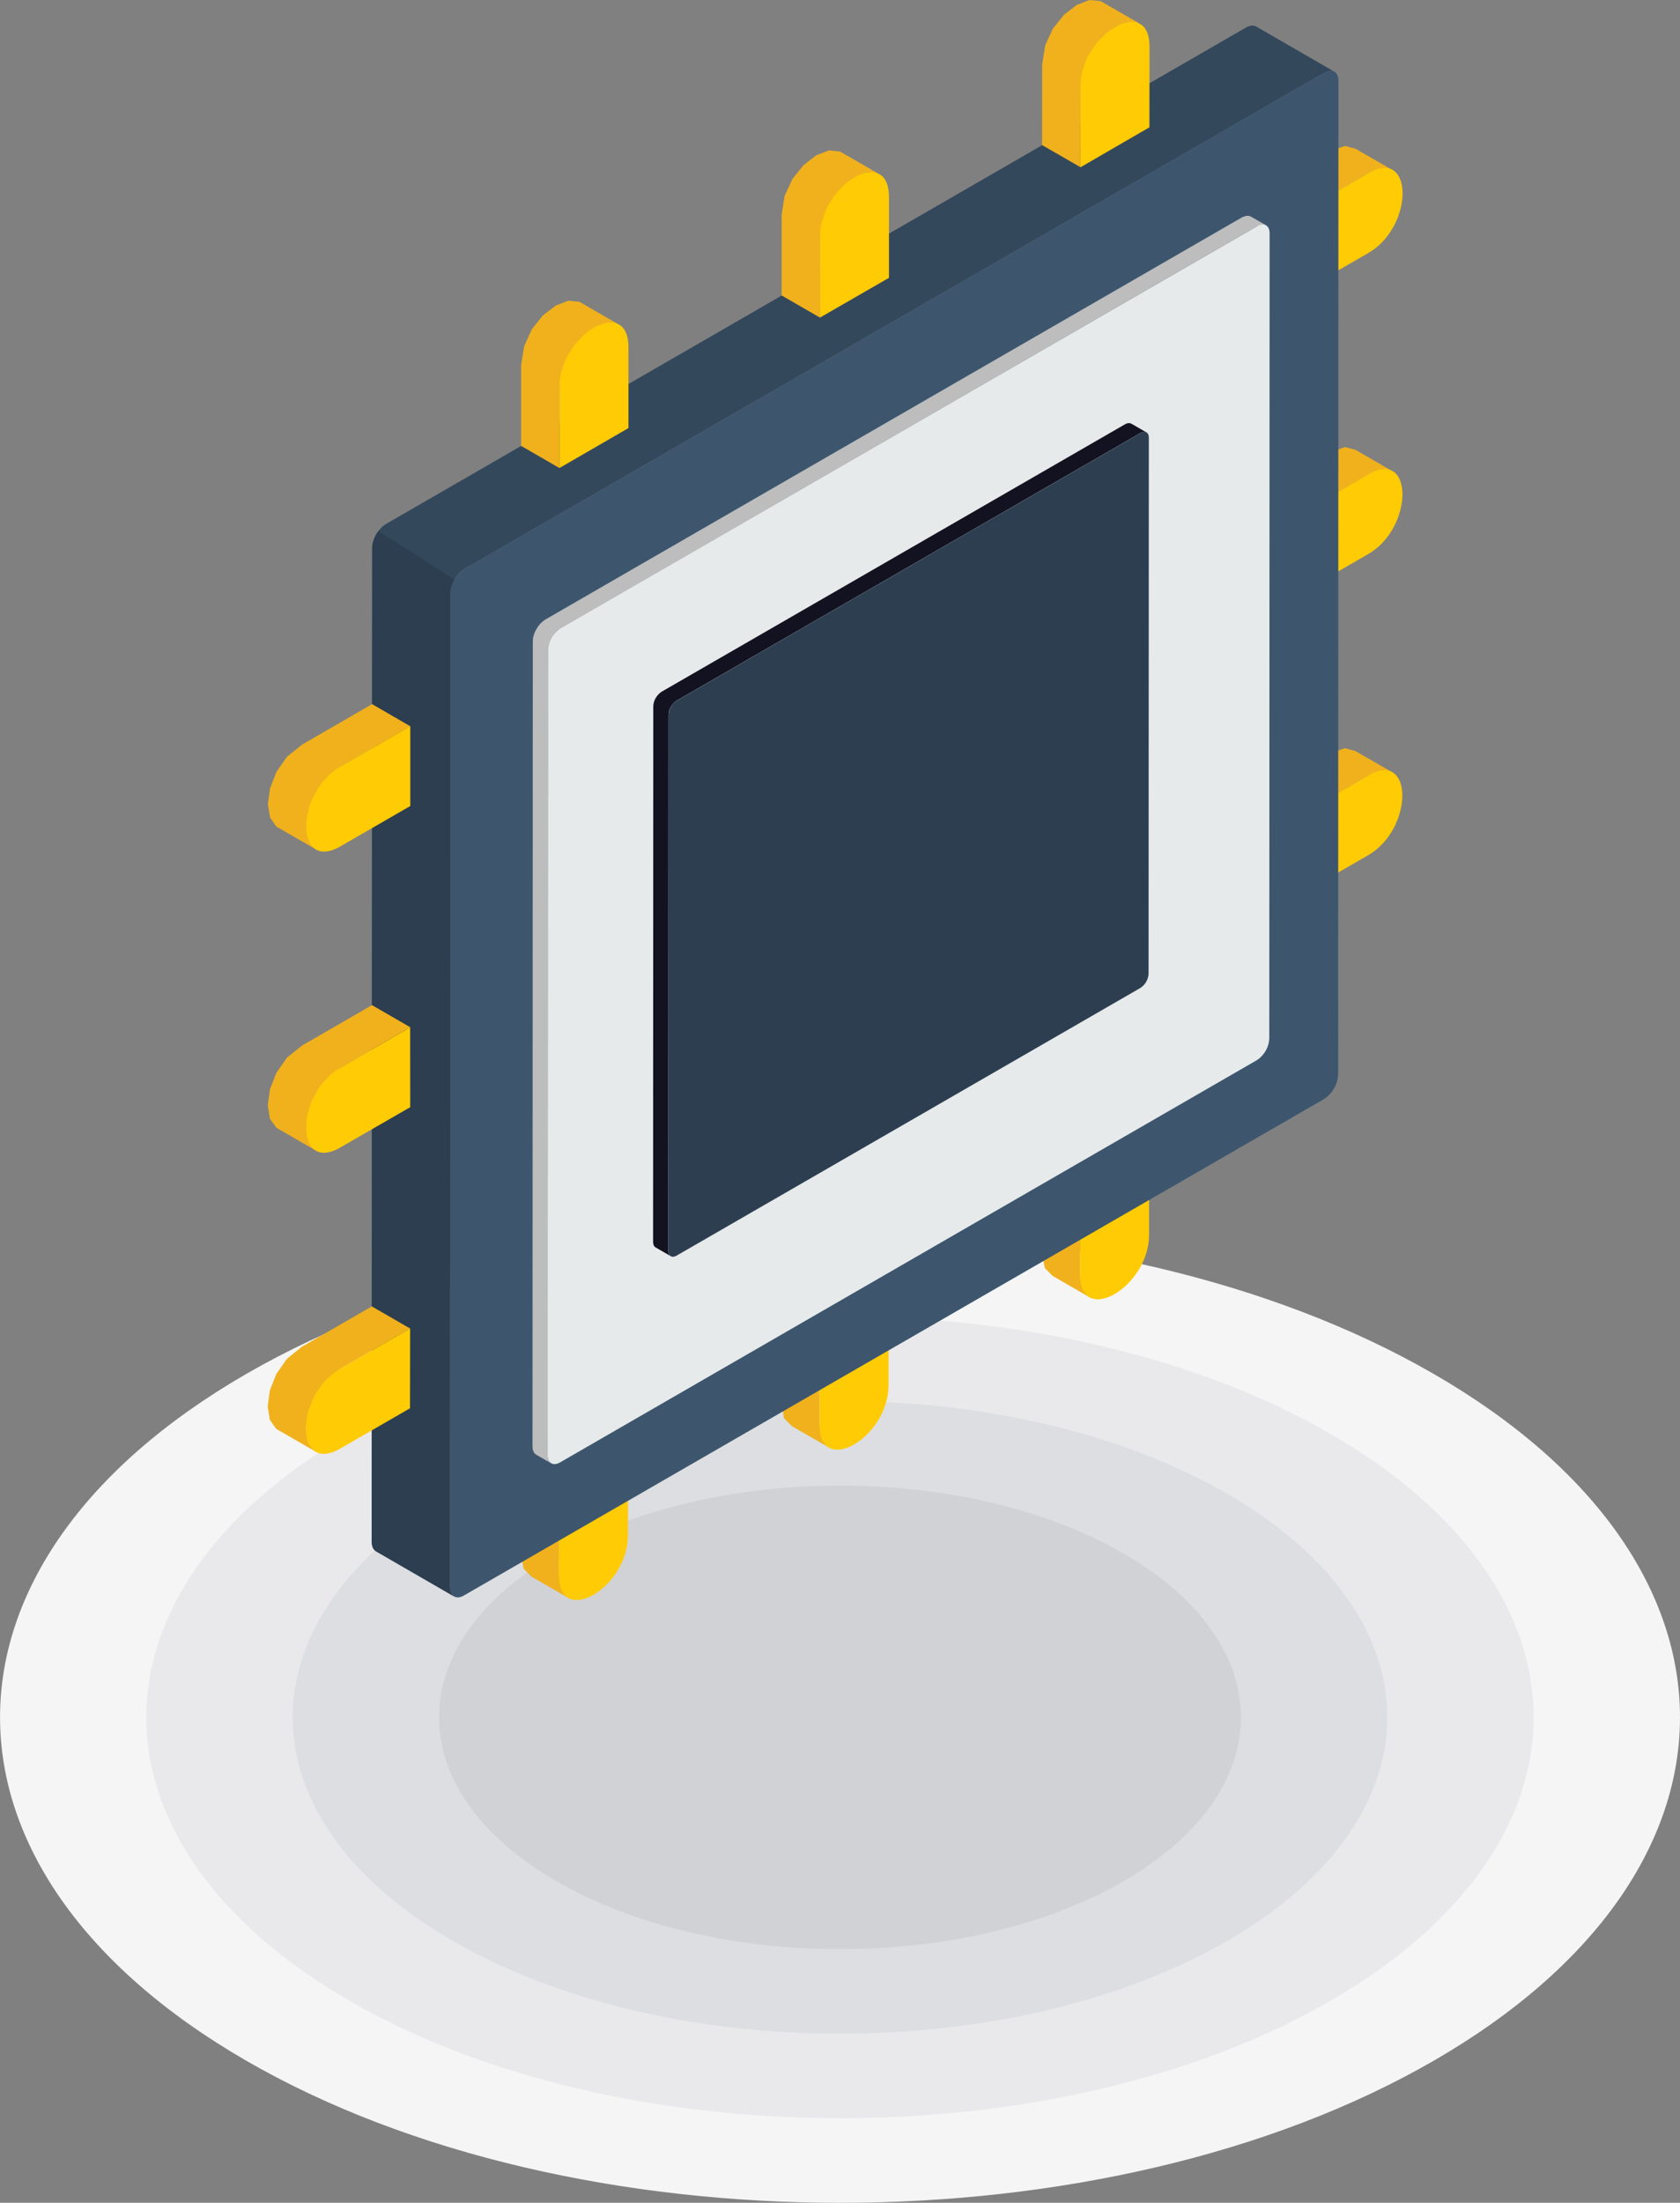
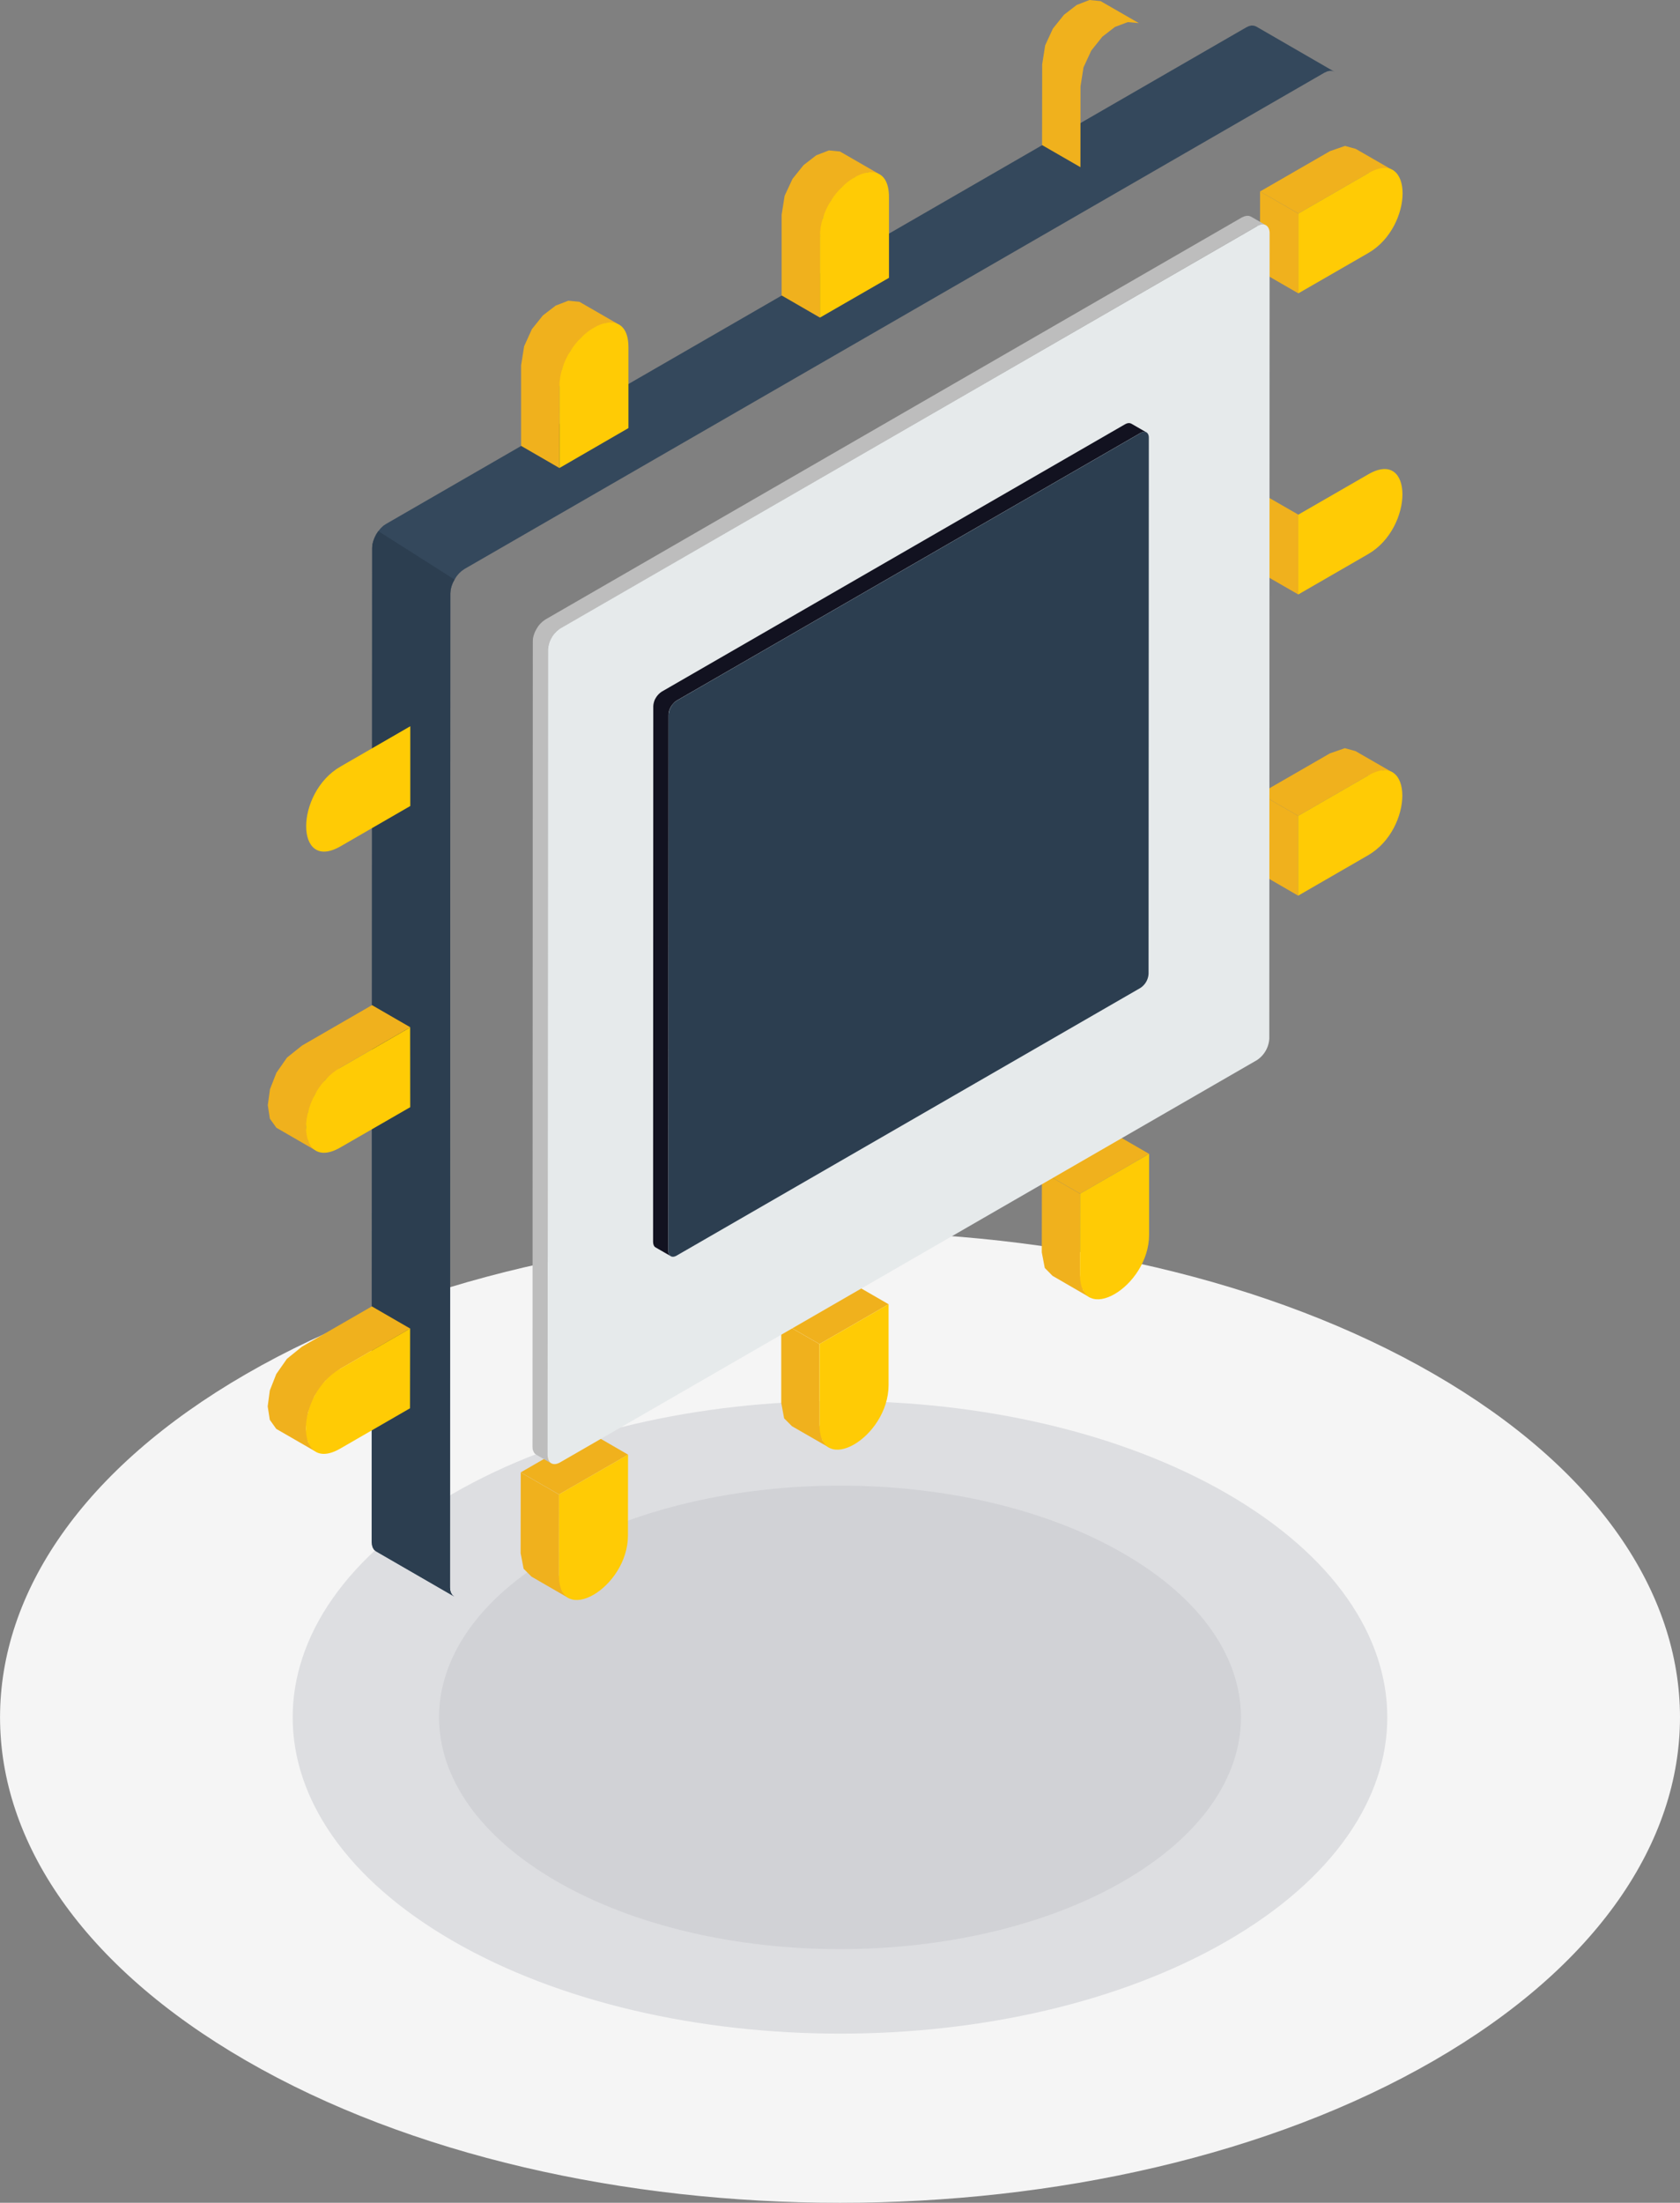
<svg xmlns="http://www.w3.org/2000/svg" width="100" height="131.028">
  <rect width="100%" height="100%" fill="#808080" stroke="none" />
  <defs>
    <clipPath id="a">
      <path data-name="Rectangle 1047" d="M0 0h100v131.028H0z" fill="none" />
    </clipPath>
  </defs>
  <g data-name="Group 1381" clip-path="url(#a)" fill-rule="evenodd">
    <path data-name="Path 112158" d="M85.353 81.732c19.529 11.278 19.529 29.56 0 40.838s-51.183 11.278-70.706 0-19.529-29.56 0-40.838 51.183-11.276 70.706 0" fill="#f5f5f5" />
-     <path data-name="Path 112159" d="M79.195 85.292c16.123 9.309 16.123 24.405 0 33.719s-42.267 9.314-58.392 0-16.123-24.41 0-33.719 42.267-9.313 58.392 0" fill="#e9e9eb" />
    <path data-name="Path 112160" d="M73.037 88.845c12.72 7.35 12.72 19.262 0 26.611s-33.35 7.346-46.074 0-12.72-19.262 0-26.611 33.35-7.343 46.074 0" fill="#dddee1" />
    <path data-name="Path 112161" d="M66.873 92.406c9.325 5.38 9.325 14.107 0 19.494s-24.429 5.385-33.748 0-9.326-14.113 0-19.494 24.435-5.387 33.748 0" fill="#d1d2d6" />
    <path data-name="Path 112162" d="M64.928 77.208l-2.277-1.318-.462-.469-.178-.925.007-4.8 2.277 1.312-.006 4.8.178.931z" fill="#f0b11d" />
    <path data-name="Path 112163" d="M64.293 71.002l-2.277-1.312 4.1-2.373 2.279 1.316z" fill="#f0b11d" />
    <path data-name="Path 112164" d="M49.422 86.146l-2.279-1.31-.469-.469-.172-.925V78.64l2.277 1.31v4.8l.174.931z" fill="#f0b11d" />
    <path data-name="Path 112165" d="M48.78 79.947l-2.277-1.31 4.11-2.373 2.279 1.316z" fill="#f0b11d" />
    <path data-name="Path 112166" d="M33.916 95.099l-2.279-1.316-.469-.469-.178-.927.007-4.8 2.279 1.312-.006 4.8.178.931z" fill="#f0b11d" />
    <path data-name="Path 112167" d="M33.275 88.893l-2.279-1.312 4.112-2.373 2.277 1.318z" fill="#f0b11d" />
    <path data-name="Path 112168" d="M37.384 86.525l-.006 4.805c0 3.137-4.11 5.5-4.11 2.367l.006-4.805z" fill="#ffcb05" />
    <path data-name="Path 112169" d="M52.892 77.58v4.805c-.006 3.139-4.112 5.506-4.112 2.367v-4.805z" fill="#ffcb05" />
    <path data-name="Path 112170" d="M68.399 68.634v4.807c0 3.13-4.112 5.51-4.112 2.367l.006-4.805z" fill="#ffcb05" />
    <path data-name="Path 112171" d="M77.285 12.701l-2.281-1.312 4.164-2.4.889-.308.636.172 2.277 1.31-.634-.165-.889.308z" fill="#f0b11d" />
    <path data-name="Path 112172" d="M77.285 17.451l-2.281-1.316v-4.746l2.279 1.312z" fill="#f0b11d" />
-     <path data-name="Path 112173" d="M77.279 30.614l-2.277-1.31 4.162-2.4.892-.31.634.167 2.277 1.316-.634-.172-.889.314z" fill="#f0b11d" />
    <path data-name="Path 112174" d="M77.279 35.361l-2.277-1.312v-4.748l2.277 1.31z" fill="#f0b11d" />
    <path data-name="Path 112175" d="M77.272 48.53l-2.277-1.316 4.164-2.4.889-.31.634.172 2.279 1.312-.636-.167-.889.31z" fill="#f0b11d" />
    <path data-name="Path 112176" d="M77.272 53.277l-2.277-1.318v-4.744l2.277 1.316z" fill="#f0b11d" />
    <path data-name="Path 112177" d="M77.272 48.53l4.165-2.4c2.716-1.568 2.712 3.179-.007 4.746l-4.158 2.4z" fill="#ffcb05" />
    <path data-name="Path 112178" d="M77.279 30.614l4.165-2.4c2.716-1.572 2.71 3.179-.007 4.746l-4.158 2.4z" fill="#ffcb05" />
    <path data-name="Path 112179" d="M77.285 12.701l4.165-2.4c2.716-1.565 2.716 3.181 0 4.747l-4.165 2.4z" fill="#ffcb05" />
    <path data-name="Path 112180" d="M79.426 4.265l-4.662-2.693-.124-.042-.142-.012-.155.035-.165.077-51.191 29.531-.172.113-.155.149-.142.172-.124.19-.1.2-.077.207-.054.213-.01.2-.026 59.127.019.184.048.153.075.119.1.084 4.663 2.693-.107-.084-.077-.126-.048-.147-.017-.184.023-59.12.017-.209.048-.207.077-.207.107-.2.124-.2.142-.172.155-.142.167-.119L78.834 4.324l.172-.077.155-.035.142.006z" fill="#34485c" />
-     <path data-name="Path 112181" d="M79.652 63.925l.017-59.12c0-.534-.372-.747-.835-.482L27.645 33.848a1.868 1.868 0 00-.837 1.454l-.023 59.12c0 .528.379.748.835.479l51.188-29.524a1.861 1.861 0 00.843-1.453" fill="#3d566e" />
    <path data-name="Path 112182" d="M33.298 27.84l-2.279-1.318v-4.8l.18-1.126.461-1.017.657-.819.76-.582.753-.291.659.065 2.277 1.312-.657-.061-.749.295-.76.582-.659.818-.463 1-.178 1.134z" fill="#f0b11d" />
    <path data-name="Path 112183" d="M48.805 18.891l-2.279-1.316v-4.8l.178-1.128.469-1.008.659-.819.754-.582.753-.291.659.065 2.277 1.312-.659-.058-.754.289-.753.582-.657.818-.469 1-.178 1.136z" fill="#f0b11d" />
    <path data-name="Path 112184" d="M64.312 9.946L62.028 8.63l.006-4.8.178-1.132.463-1 .659-.821.754-.58L64.85 0l.659.065 2.279 1.31-.659-.059-.76.285-.753.582-.659.825-.463 1-.178 1.132z" fill="#f0b11d" />
-     <path data-name="Path 112185" d="M64.312 9.951V5.146c0-3.137 4.112-5.5 4.112-2.373l-.006 4.8z" fill="#ffcb05" />
    <path data-name="Path 112186" d="M48.805 18.893v-4.805c.006-3.139 4.11-5.506 4.11-2.367v4.805z" fill="#ffcb05" />
    <path data-name="Path 112187" d="M33.298 27.84v-4.81c0-3.139 4.11-5.513 4.11-2.367v4.8z" fill="#ffcb05" />
    <path data-name="Path 112188" d="M75.357 13.399l-.9-.517-.113-.04-.126-.006-.136.029-.155.065-41.473 23.925-.146.107-.142.132-.126.148-.107.172-.094.178-.067.184-.046.184-.012.182-.017 47.9.01.167.048.136.065.107.09.071.9.521-.09-.075-.071-.1-.04-.137-.012-.165.019-47.9.013-.178.046-.184.067-.191.088-.178.113-.165.124-.155.142-.13.149-.1 41.47-23.932.148-.071.143-.031.126.006z" fill="#bdbdbd" />
    <path data-name="Path 112189" d="M74.829 13.458l-41.472 23.92a1.641 1.641 0 00-.741 1.281l-.019 47.9c0 .475.333.664.743.427l41.472-23.924a1.64 1.64 0 00.741-1.283l.019-47.9c0-.469-.332-.666-.743-.427" fill="#e6eaeb" />
    <path data-name="Path 112190" d="M68.238 25.718l-.908-.523-.071-.023-.082-.006-.1.019-.1.046-27.6 15.917-.094.071-.094.088-.084.1-.071.107-.065.12-.042.126-.029.123-.012.119-.012 31.873.012.113.029.09.042.071.058.046.908.523-.058-.048-.048-.071-.029-.088-.006-.113.012-31.875.006-.117.029-.126.046-.126.061-.118.071-.106.088-.1.09-.09.1-.071 27.6-15.915.1-.048.09-.019.082.006z" fill="#121220" />
    <path data-name="Path 112191" d="M67.888 25.758l-27.6 15.915a1.1 1.1 0 00-.492.854l-.013 31.875c0 .314.22.444.492.285l27.6-15.918a1.075 1.075 0 00.492-.854l.016-31.877c0-.316-.22-.446-.492-.285" fill="#2c3e50" />
    <path data-name="Path 112192" d="M22.518 31.594l-.124.19-.1.2-.077.207-.054.213-.01.2-.025 59.12.019.184.048.153.075.119.1.084 4.663 2.693-.107-.084-.077-.126-.048-.147-.017-.184.023-59.12.017-.209.048-.207.077-.207.107-.2z" fill="#2c3e50" />
    <path data-name="Path 112193" d="M18.722 86.307l-2.277-1.312-.385-.54-.126-.8.126-.944.385-.979.634-.906.889-.718 4.165-2.4 2.279 1.316-4.164 2.4-.889.718-.636.9-.385.984-.126.944.126.8z" fill="#f0b11d" />
    <path data-name="Path 112194" d="M18.728 68.397l-2.277-1.316-.387-.54-.124-.8.13-.95.381-.977.634-.908.9-.718 4.158-2.4 2.279 1.316-4.16 2.4-.9.718-.634.909-.379.979-.132.942.126.8z" fill="#f0b11d" />
-     <path data-name="Path 112195" d="M18.734 50.481l-2.279-1.31-.379-.54-.13-.8.13-.942.379-.979.636-.908.9-.718 4.158-2.4 2.277 1.318-4.158 2.4-.9.718-.634.9-.379.979-.132.95.132.8z" fill="#f0b11d" />
    <path data-name="Path 112196" d="M24.422 47.943l-4.158 2.4c-2.723 1.568-2.717-3.179 0-4.744l4.158-2.4z" fill="#ffcb05" />
    <path data-name="Path 112197" d="M24.418 65.858l-4.165 2.4c-2.718 1.566-2.712-3.179 0-4.746l4.16-2.4z" fill="#ffcb05" />
    <path data-name="Path 112198" d="M24.406 83.768l-4.158 2.4c-2.719 1.565-2.719-3.181 0-4.746l4.164-2.4z" fill="#ffcb05" />
  </g>
</svg>